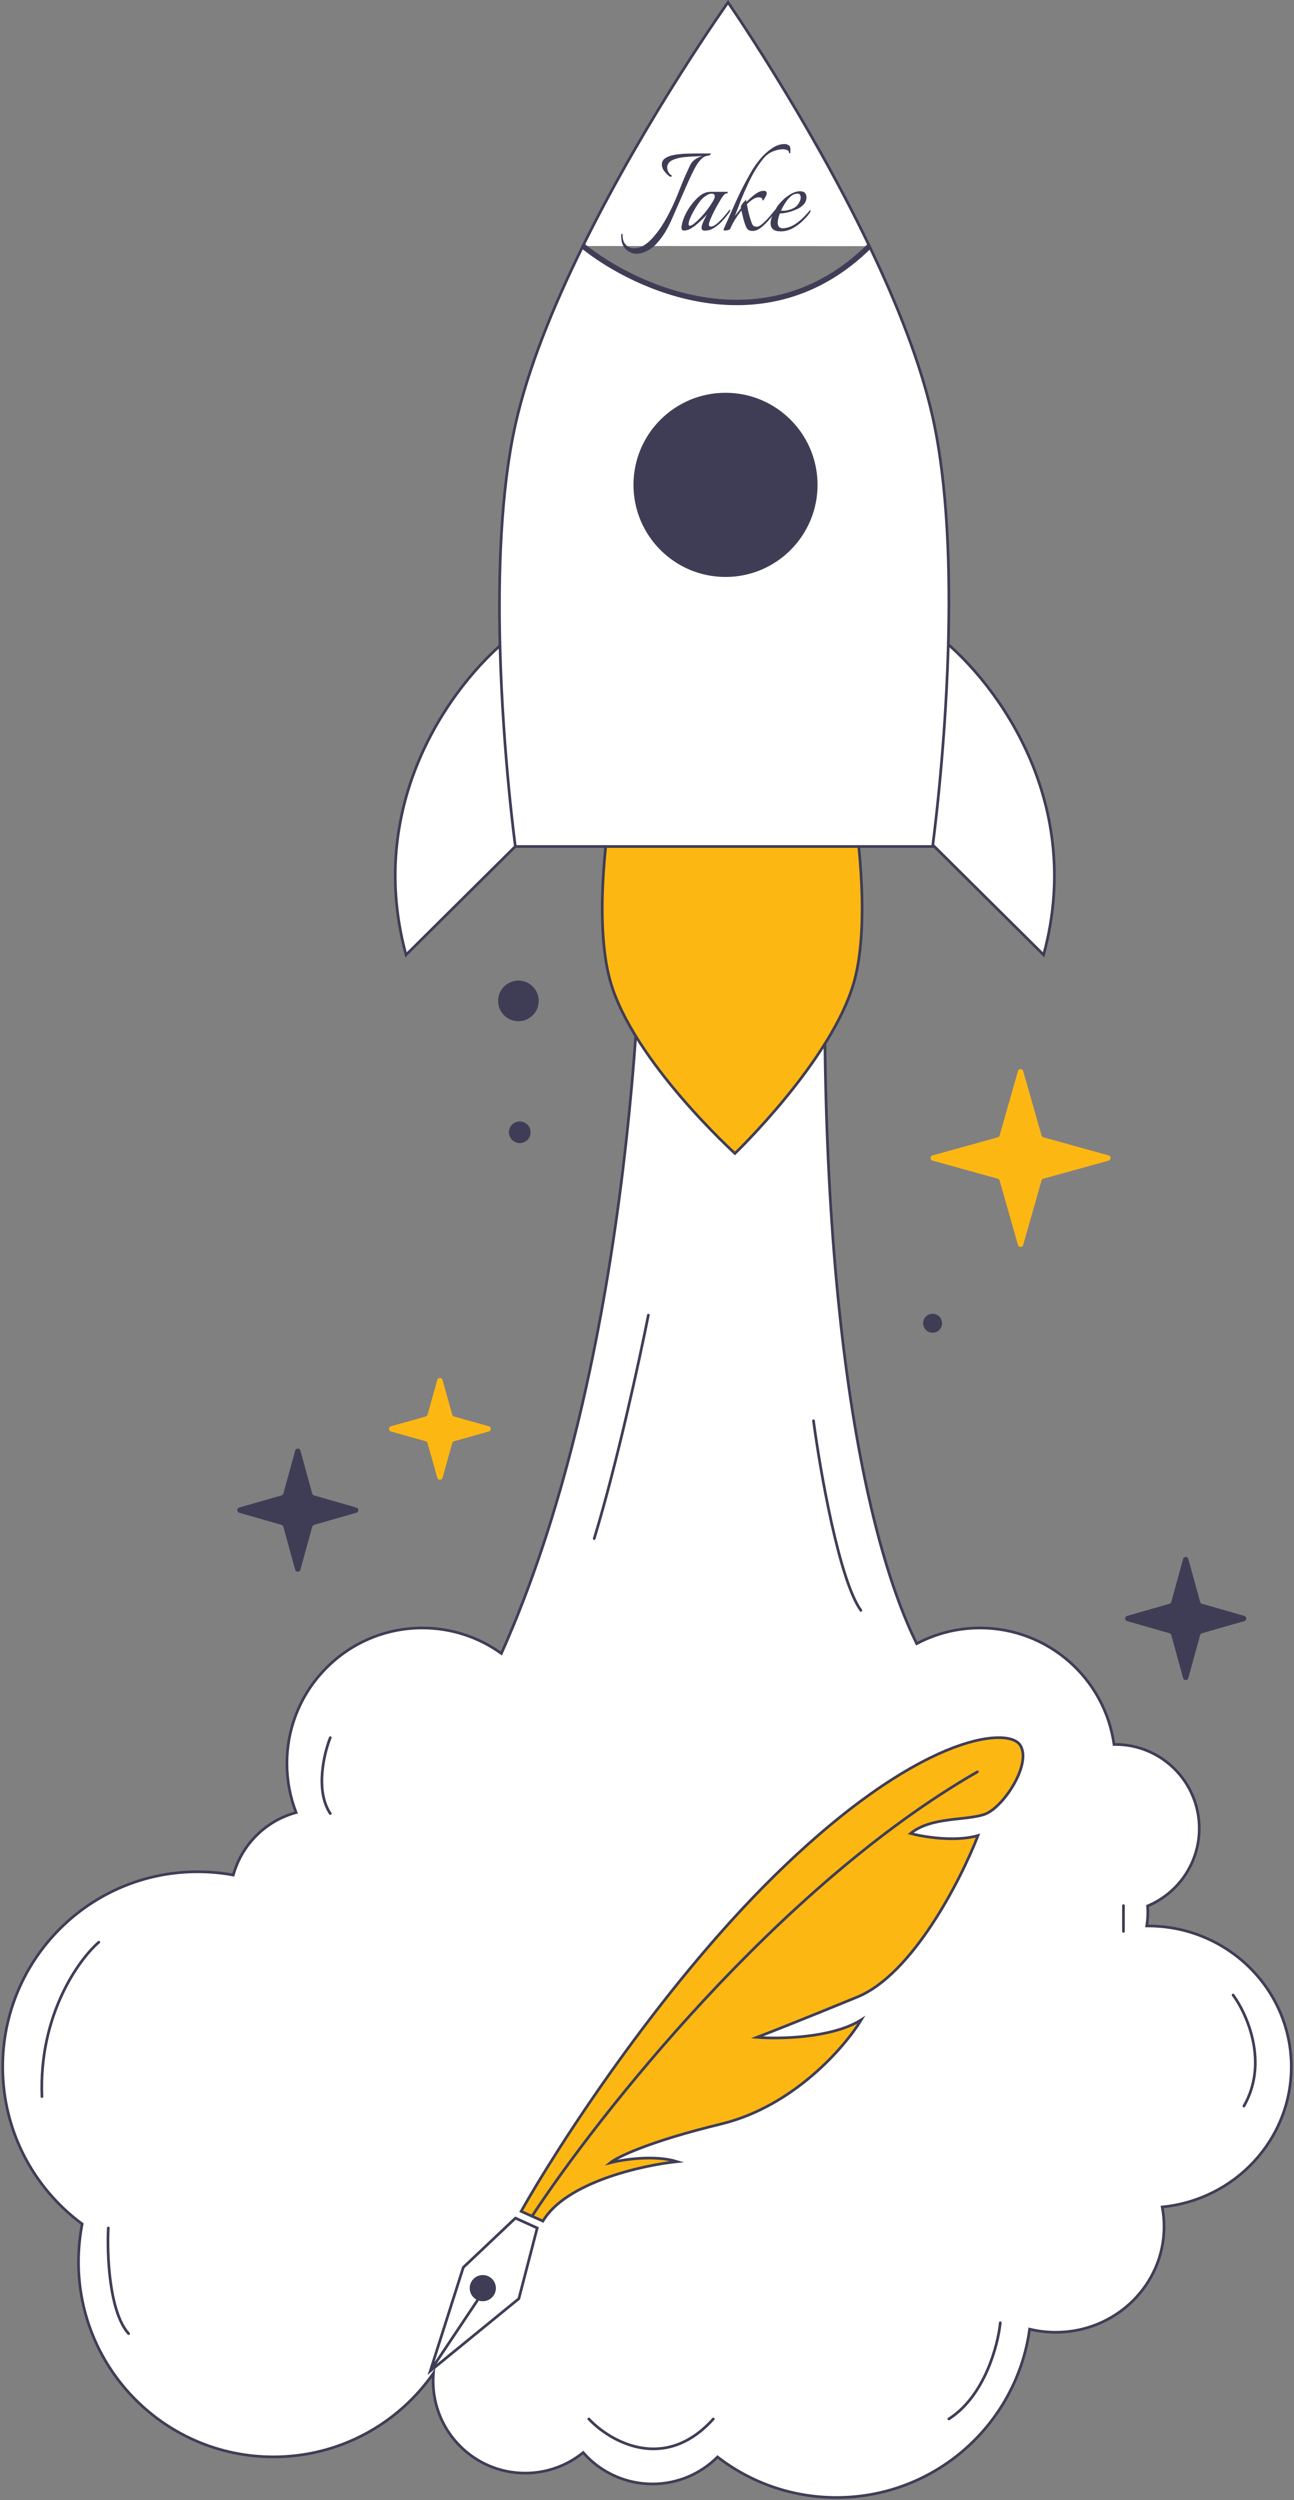
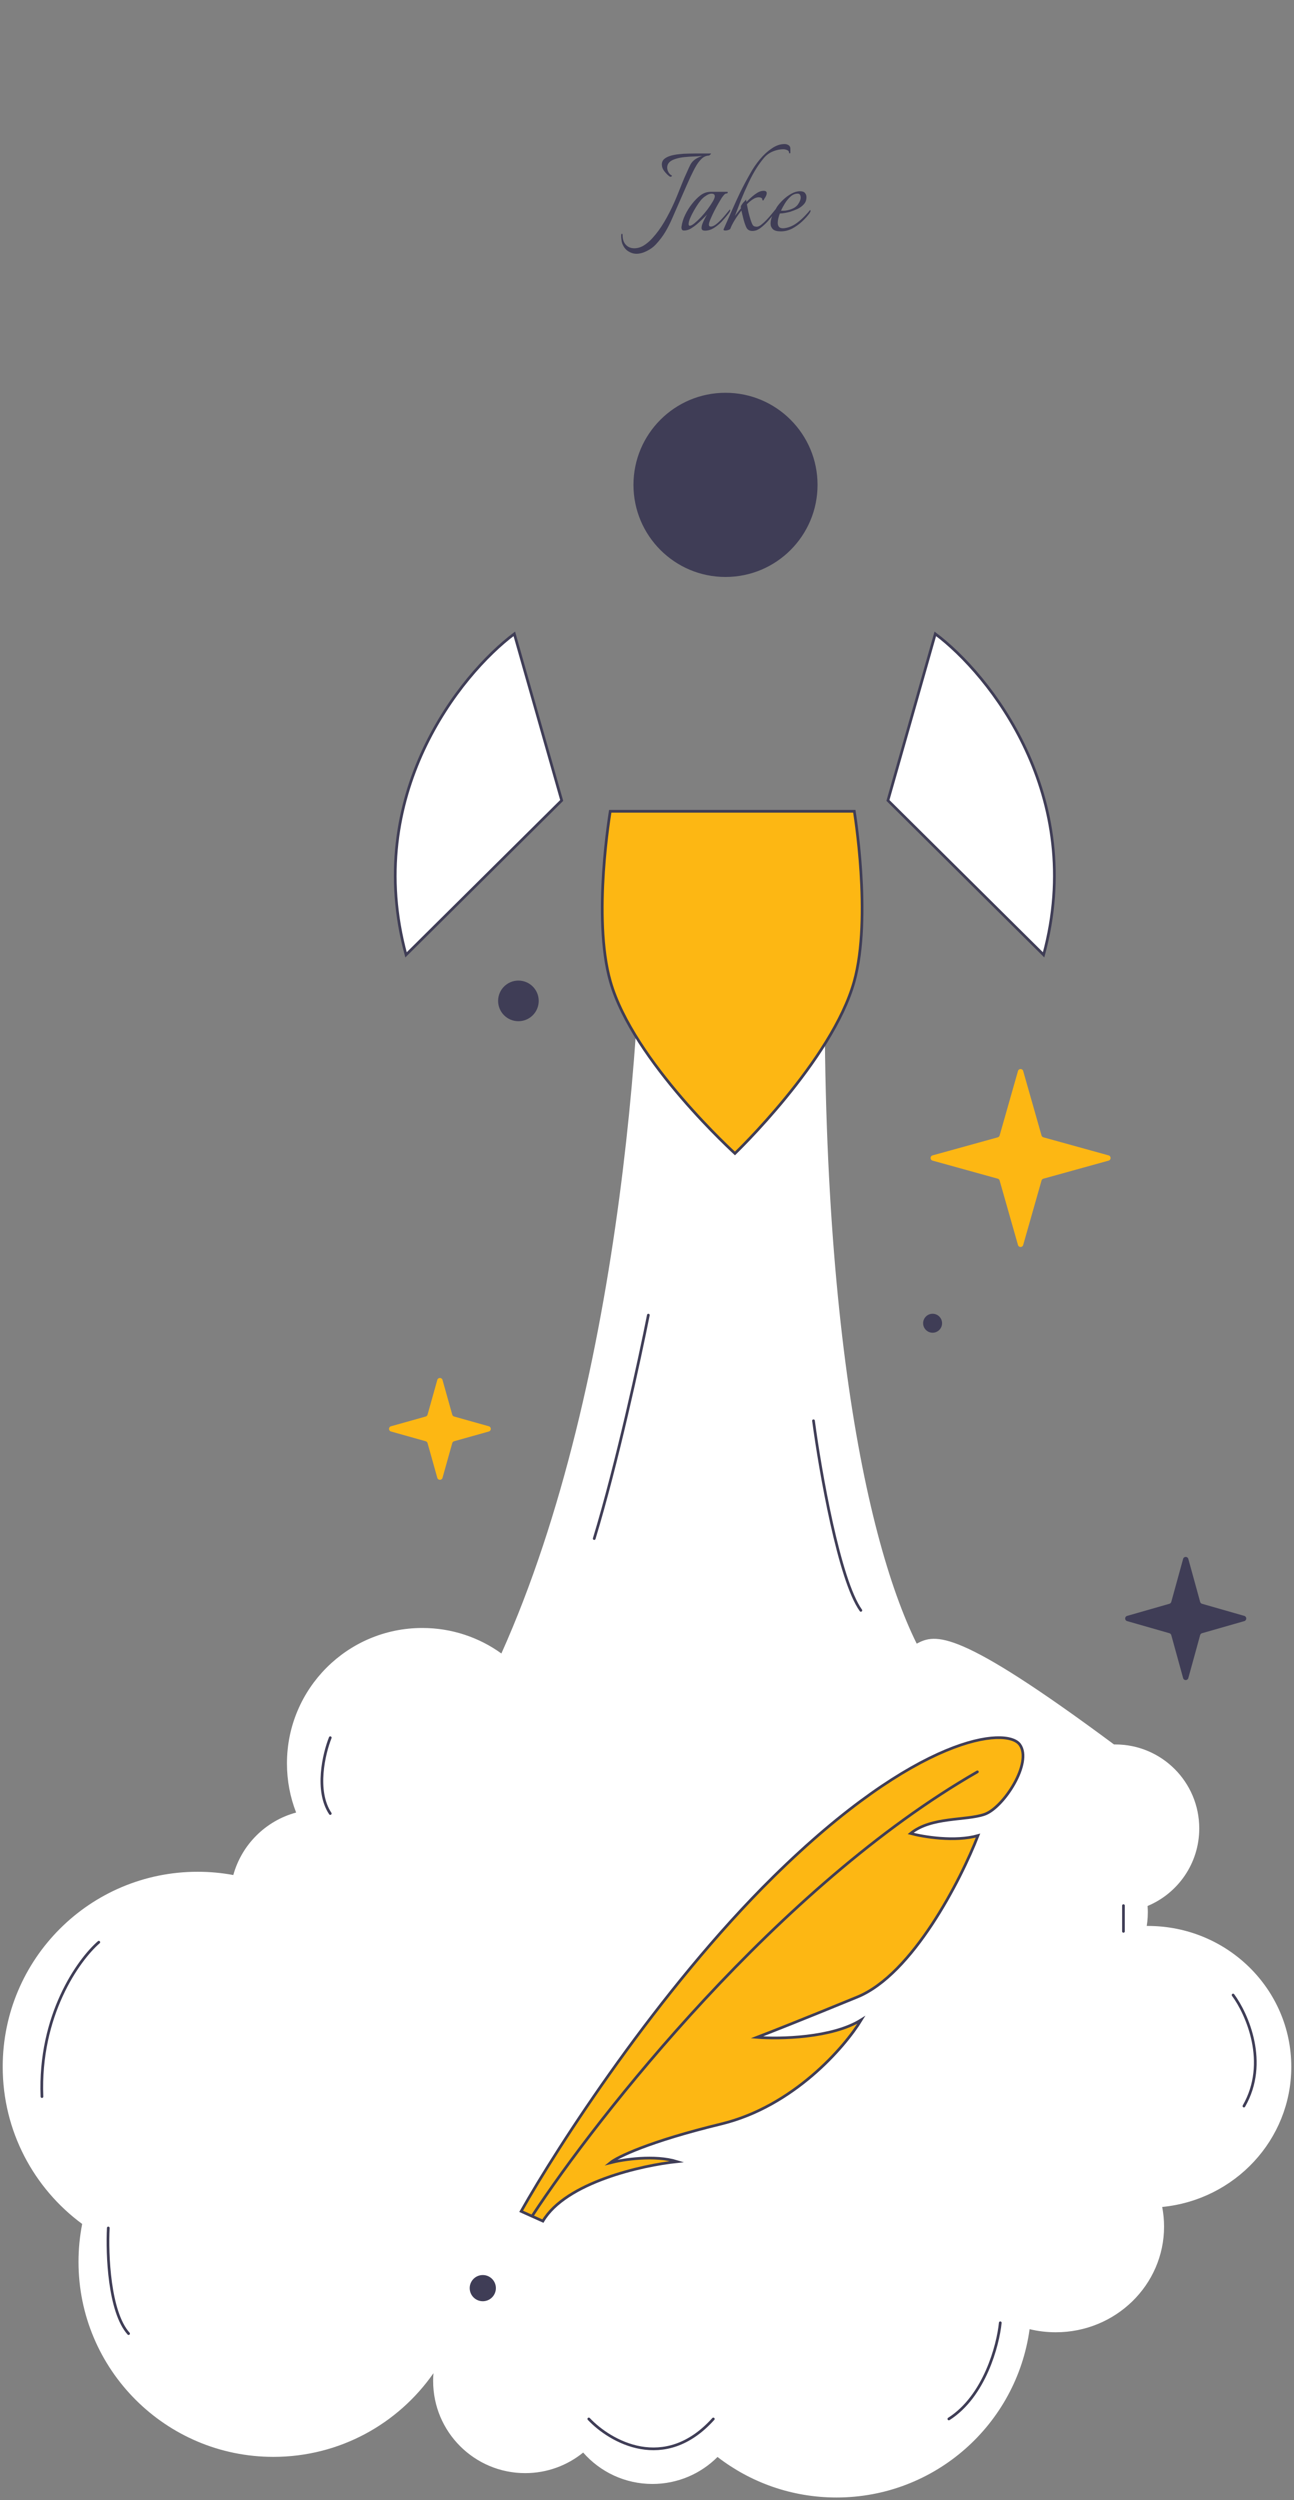
<svg xmlns="http://www.w3.org/2000/svg" width="478" height="923" viewBox="0 0 478 923" fill="none">
  <rect x="0" y="0" width="478" height="923" fill="#808080" stroke="none" />
  <circle cx="191.5" cy="369.5" r="7.5" fill="#3F3D56" />
-   <circle cx="4" cy="4" r="4" transform="matrix(1 0 0 -1 188 422)" fill="#3F3D56" />
  <circle cx="3.5" cy="3.5" r="3.5" transform="matrix(1 0 0 -1 341 492)" fill="#3F3D56" />
  <path d="M376.038 395.378C376.314 394.41 377.686 394.41 377.962 395.378L384.738 419.178C384.833 419.514 385.096 419.775 385.433 419.868L409.519 426.536C410.496 426.807 410.496 428.193 409.519 428.464L385.433 435.132C385.096 435.225 384.833 435.486 384.738 435.822L377.962 459.622C377.686 460.59 376.314 460.59 376.038 459.622L369.262 435.822C369.167 435.486 368.904 435.225 368.567 435.132L344.481 428.464C343.504 428.193 343.504 426.807 344.481 426.536L368.567 419.868C368.904 419.775 369.167 419.514 369.262 419.178L376.038 395.378Z" fill="#FDB713" />
  <path d="M437.036 575.503C437.305 574.523 438.695 574.523 438.964 575.503L443.331 591.369C443.424 591.705 443.685 591.969 444.02 592.065L459.643 596.539C460.609 596.815 460.609 598.185 459.643 598.461L444.02 602.935C443.685 603.031 443.424 603.295 443.331 603.631L438.964 619.497C438.695 620.477 437.305 620.477 437.036 619.497L432.669 603.631C432.576 603.295 432.315 603.031 431.98 602.935L416.357 598.461C415.391 598.185 415.391 596.815 416.357 596.539L431.98 592.065C432.315 591.969 432.576 591.705 432.669 591.369L437.036 575.503Z" fill="#3F3D56" />
-   <path d="M109.036 535.503C109.305 534.523 110.695 534.523 110.964 535.503L115.331 551.369C115.424 551.705 115.685 551.969 116.02 552.065L131.643 556.539C132.609 556.815 132.609 558.185 131.643 558.461L116.02 562.935C115.685 563.031 115.424 563.295 115.331 563.631L110.964 579.497C110.695 580.477 109.305 580.477 109.036 579.497L104.669 563.631C104.576 563.295 104.315 563.031 103.98 562.935L88.357 558.461C87.391 558.185 87.391 556.815 88.357 556.539L103.98 552.065C104.315 551.969 104.576 551.705 104.669 551.369L109.036 535.503Z" fill="#3F3D56" />
  <path d="M161.537 509.429C161.81 508.456 163.19 508.456 163.463 509.429L167.061 522.246C167.155 522.582 167.418 522.845 167.754 522.939L180.571 526.537C181.544 526.81 181.544 528.19 180.571 528.463L167.754 532.061C167.418 532.155 167.155 532.418 167.061 532.754L163.463 545.571C163.19 546.544 161.81 546.544 161.537 545.571L157.939 532.754C157.845 532.418 157.582 532.155 157.246 532.061L144.429 528.463C143.456 528.19 143.456 526.81 144.429 526.537L157.246 522.939C157.582 522.845 157.845 522.582 157.939 522.246L161.537 509.429Z" fill="#FDB713" />
-   <path fill-rule="evenodd" clip-rule="evenodd" d="M101 907C125.484 907 147.114 894.779 160.122 876.104C160.042 877.059 160 878.025 160 879C160 897.778 175.223 913 194 913C202.121 913 209.576 910.153 215.424 905.403C221.655 912.511 230.804 917 241 917C250.393 917 258.896 913.191 265.05 907.034C277.209 916.418 292.452 922 309 922C345.422 922 375.527 894.956 380.331 859.853C383.427 860.602 386.666 861 390 861C412.092 861 430 843.539 430 822C430 819.52 429.763 817.094 429.309 814.742C456.087 812.13 477 789.961 477 763C477 734.281 453.271 711 424 711L423.599 711.001C423.77 709.945 423.888 708.871 423.949 707.782C423.982 707.192 424 706.598 424 706L423.998 705.606L423.992 705.298L423.981 704.924C423.967 704.49 423.943 704.059 423.911 703.629C435.12 698.961 443 687.901 443 675C443 657.879 429.121 644 412 644L411.515 644.004C408.112 619.702 387.24 601 362 601C353.557 601 345.603 603.093 338.627 606.788C318.665 566.513 299.239 471.252 306 303.5H237C238.756 365.278 230.542 509.437 185.21 610.415C176.993 604.49 166.904 601 156 601C128.386 601 106 623.386 106 651C106 657.396 107.2 663.512 109.39 669.134C98.147 672.165 89.278 680.988 86.185 692.205C81.91 691.414 77.504 691 73 691C33.235 691 1 723.235 1 763C1 786.805 12.553 807.911 30.356 821.019C29.467 825.542 29 830.216 29 835C29 874.765 61.235 907 101 907Z" fill="white" />
-   <path d="M160.122 876.104L160.62 876.146L160.776 874.291L159.712 875.818L160.122 876.104ZM215.424 905.403L215.8 905.073L215.482 904.711L215.109 905.015L215.424 905.403ZM265.05 907.034L265.355 906.638L265.007 906.369L264.696 906.68L265.05 907.034ZM380.331 859.853L380.449 859.367L379.911 859.237L379.836 859.785L380.331 859.853ZM429.309 814.742L429.26 814.245L428.714 814.298L428.818 814.837L429.309 814.742ZM424 711V710.5L423.998 710.5L424 711ZM423.599 711.001L423.105 710.922L423.011 711.504L423.6 711.501L423.599 711.001ZM423.949 707.782L424.448 707.81L424.448 707.81L423.949 707.782ZM424 706H424.5L424.5 705.998L424 706ZM423.998 705.606L424.498 705.604L424.498 705.597L423.998 705.606ZM423.992 705.298L424.492 705.288L424.492 705.283L423.992 705.298ZM423.981 704.924L424.481 704.91L424.481 704.907L423.981 704.924ZM423.911 703.629L423.719 703.168L423.385 703.307L423.413 703.667L423.911 703.629ZM412 644V643.5L411.996 643.5L412 644ZM411.515 644.004L411.019 644.073L411.08 644.507L411.519 644.504L411.515 644.004ZM338.627 606.788L338.179 607.01L338.407 607.47L338.861 607.23L338.627 606.788ZM306 303.5L306.5 303.52L306.521 303H306V303.5ZM237 303.5V303H236.486L236.5 303.514L237 303.5ZM185.21 610.415L184.918 610.821L185.415 611.179L185.666 610.62L185.21 610.415ZM109.39 669.134L109.52 669.617L110.058 669.472L109.856 668.953L109.39 669.134ZM86.185 692.205L86.094 692.696L86.545 692.78L86.667 692.338L86.185 692.205ZM30.356 821.019L30.847 821.116L30.908 820.805L30.653 820.617L30.356 821.019ZM159.712 875.818C146.793 894.365 125.314 906.5 101 906.5V907.5C125.655 907.5 147.435 895.193 160.532 876.39L159.712 875.818ZM160.5 879C160.5 878.039 160.541 877.087 160.62 876.146L159.624 876.062C159.543 877.031 159.5 878.01 159.5 879H160.5ZM194 912.5C175.499 912.5 160.5 897.502 160.5 879H159.5C159.5 898.054 174.947 913.5 194 913.5V912.5ZM215.109 905.015C209.347 909.695 202.002 912.5 194 912.5V913.5C202.24 913.5 209.806 910.611 215.739 905.791L215.109 905.015ZM241 916.5C230.954 916.5 221.94 912.078 215.8 905.073L215.048 905.732C221.37 912.945 230.654 917.5 241 917.5V916.5ZM264.696 906.68C258.633 912.748 250.255 916.5 241 916.5V917.5C250.531 917.5 259.16 913.635 265.403 907.387L264.696 906.68ZM309 921.5C292.567 921.5 277.43 915.957 265.355 906.638L264.744 907.43C276.988 916.879 292.338 922.5 309 922.5V921.5ZM379.836 859.785C375.065 894.644 345.169 921.5 309 921.5V922.5C345.675 922.5 375.989 895.268 380.826 859.921L379.836 859.785ZM390 860.5C386.706 860.5 383.506 860.107 380.449 859.367L380.213 860.339C383.347 861.098 386.626 861.5 390 861.5V860.5ZM429.5 822C429.5 843.251 411.828 860.5 390 860.5V861.5C412.356 861.5 430.5 843.827 430.5 822H429.5ZM428.818 814.837C429.266 817.158 429.5 819.552 429.5 822H430.5C430.5 819.488 430.26 817.03 429.8 814.648L428.818 814.837ZM476.5 763C476.5 789.693 455.793 811.656 429.26 814.245L429.357 815.24C456.381 812.603 477.5 790.228 477.5 763H476.5ZM424 711.5C453.004 711.5 476.5 734.566 476.5 763H477.5C477.5 733.996 453.539 710.5 424 710.5V711.5ZM423.6 711.501L424.002 711.5L423.998 710.5L423.597 710.501L423.6 711.501ZM423.45 707.754C423.389 708.825 423.273 709.882 423.105 710.922L424.092 711.081C424.266 710.008 424.386 708.917 424.448 707.81L423.45 707.754ZM423.5 706C423.5 706.588 423.483 707.173 423.45 707.754L424.448 707.81C424.482 707.211 424.5 706.608 424.5 706H423.5ZM423.498 705.609L423.5 706.002L424.5 705.998L424.498 705.604L423.498 705.609ZM423.492 705.307L423.498 705.616L424.498 705.597L424.492 705.288L423.492 705.307ZM423.482 704.938L423.492 705.312L424.492 705.283L424.481 704.91L423.482 704.938ZM423.413 703.667C423.444 704.089 423.467 704.514 423.482 704.941L424.481 704.907C424.466 704.467 424.442 704.028 424.41 703.592L423.413 703.667ZM442.5 675C442.5 687.692 434.748 698.574 423.719 703.168L424.103 704.091C435.492 699.347 443.5 688.109 443.5 675H442.5ZM412 644.5C428.845 644.5 442.5 658.155 442.5 675H443.5C443.5 657.603 429.397 643.5 412 643.5V644.5ZM411.519 644.504L412.004 644.5L411.996 643.5L411.511 643.504L411.519 644.504ZM362 601.5C386.987 601.5 407.651 620.014 411.019 644.073L412.01 643.934C408.573 619.389 387.493 600.5 362 600.5V601.5ZM338.861 607.23C345.766 603.572 353.64 601.5 362 601.5V600.5C353.473 600.5 345.439 602.614 338.393 606.346L338.861 607.23ZM305.5 303.48C298.739 471.252 318.159 566.619 338.179 607.01L339.075 606.566C319.171 566.408 299.74 471.252 306.5 303.52L305.5 303.48ZM237 304H306V303H237V304ZM185.666 610.62C231.045 509.538 239.256 365.289 237.5 303.486L236.5 303.514C238.255 365.267 230.039 509.336 184.754 610.21L185.666 610.62ZM156 601.5C166.796 601.5 176.783 604.955 184.918 610.821L185.502 610.01C177.203 604.026 167.013 600.5 156 600.5V601.5ZM106.5 651C106.5 623.662 128.662 601.5 156 601.5V600.5C128.11 600.5 105.5 623.11 105.5 651H106.5ZM109.856 668.953C107.688 663.388 106.5 657.333 106.5 651H105.5C105.5 657.459 106.712 663.637 108.924 669.316L109.856 668.953ZM86.667 692.338C89.713 681.291 98.448 672.602 109.52 669.617L109.26 668.652C97.845 671.728 88.843 680.684 85.703 692.072L86.667 692.338ZM73 691.5C77.473 691.5 81.849 691.911 86.094 692.696L86.276 691.713C81.971 690.916 77.535 690.5 73 690.5V691.5ZM1.5 763C1.5 723.512 33.511 691.5 73 691.5V690.5C32.959 690.5 0.5 722.959 0.5 763H1.5ZM30.653 820.617C12.972 807.599 1.5 786.639 1.5 763H0.5C0.5 786.97 12.134 808.224 30.06 821.422L30.653 820.617ZM29.5 835C29.5 830.249 29.964 825.607 30.847 821.116L29.866 820.923C28.97 825.477 28.5 830.184 28.5 835H29.5ZM101 906.5C61.511 906.5 29.5 874.488 29.5 835H28.5C28.5 875.041 60.959 907.5 101 907.5V906.5Z" fill="#3F3D56" />
+   <path fill-rule="evenodd" clip-rule="evenodd" d="M101 907C125.484 907 147.114 894.779 160.122 876.104C160.042 877.059 160 878.025 160 879C160 897.778 175.223 913 194 913C202.121 913 209.576 910.153 215.424 905.403C221.655 912.511 230.804 917 241 917C250.393 917 258.896 913.191 265.05 907.034C277.209 916.418 292.452 922 309 922C345.422 922 375.527 894.956 380.331 859.853C383.427 860.602 386.666 861 390 861C412.092 861 430 843.539 430 822C430 819.52 429.763 817.094 429.309 814.742C456.087 812.13 477 789.961 477 763C477 734.281 453.271 711 424 711L423.599 711.001C423.77 709.945 423.888 708.871 423.949 707.782C423.982 707.192 424 706.598 424 706L423.998 705.606L423.992 705.298L423.981 704.924C423.967 704.49 423.943 704.059 423.911 703.629C435.12 698.961 443 687.901 443 675C443 657.879 429.121 644 412 644L411.515 644.004C353.557 601 345.603 603.093 338.627 606.788C318.665 566.513 299.239 471.252 306 303.5H237C238.756 365.278 230.542 509.437 185.21 610.415C176.993 604.49 166.904 601 156 601C128.386 601 106 623.386 106 651C106 657.396 107.2 663.512 109.39 669.134C98.147 672.165 89.278 680.988 86.185 692.205C81.91 691.414 77.504 691 73 691C33.235 691 1 723.235 1 763C1 786.805 12.553 807.911 30.356 821.019C29.467 825.542 29 830.216 29 835C29 874.765 61.235 907 101 907Z" fill="white" />
  <path d="M285.761 692.787C243.227 734.654 205.869 792.606 192.507 816.349L196.526 818.155L200.546 819.962C209.045 805.636 237.147 799.351 250.135 798C241.775 795.432 230.18 797.212 225.428 798.422C227.97 796.342 239.72 790.567 266.389 784.109C293.057 777.652 312.019 755.782 318.167 745.654C307.408 752.42 287.978 752.785 279.607 752.121C283.489 750.643 296.352 745.591 316.75 737.208C337.149 728.825 354.93 694.004 361.271 677.641C352.757 680.062 341.117 678.127 336.362 676.857C343.987 670.616 356.645 672.215 363.672 669.796C370.7 667.377 381.526 650.675 376.697 644.042C371.868 637.409 338.928 640.453 285.761 692.787Z" fill="#FDB713" />
  <path d="M196.526 818.155L200.546 819.962C209.045 805.636 237.147 799.351 250.135 798C241.775 795.432 230.18 797.212 225.428 798.422C227.97 796.342 239.72 790.567 266.389 784.109C293.057 777.652 312.019 755.782 318.167 745.654C307.408 752.42 287.978 752.785 279.607 752.121C283.489 750.643 296.352 745.591 316.75 737.208C337.149 728.825 354.93 694.004 361.271 677.641C352.757 680.062 341.117 678.127 336.362 676.857C343.987 670.616 356.645 672.215 363.672 669.796C370.7 667.377 381.526 650.675 376.697 644.042C371.868 637.409 338.928 640.453 285.761 692.787C243.227 734.654 205.869 792.606 192.507 816.349L196.526 818.155ZM196.526 818.155C220.853 780.996 287.814 696.164 361.041 654.111" stroke="#3F3D56" stroke-miterlimit="10" stroke-linecap="round" />
  <path d="M198.444 822.502L190.395 818.862L171.132 837.064L158.947 875.289L191.662 848.592L198.444 822.502Z" fill="white" />
-   <path d="M158.947 875.289L191.662 848.592L198.444 822.502L190.395 818.862L171.132 837.064L158.947 875.289ZM158.947 875.289L176.785 848.592" stroke="#3F3D56" stroke-miterlimit="10" stroke-linecap="round" />
  <circle cx="178.343" cy="844.708" r="4.837" transform="rotate(-9.521 178.343 844.708)" fill="#3F3D56" />
  <path d="M149.987 352.5C133.987 293.7 169.987 249 189.987 234L207.487 295.5L149.987 352.5Z" fill="white" stroke="#3F3D56" />
  <path d="M385.5 352.5C401.5 293.7 365.5 249 345.5 234L328 295.5L385.5 352.5Z" fill="white" stroke="#3F3D56" />
  <path d="M225.424 299.5H315.575C315.576 299.51 315.578 299.519 315.579 299.529C315.626 299.824 315.694 300.259 315.778 300.823C315.947 301.949 316.181 303.586 316.44 305.626C316.959 309.705 317.582 315.392 317.997 321.824C318.829 334.704 318.823 350.508 315.518 362.366C311.462 376.921 300.396 392.853 290.299 405.18C285.257 411.335 280.469 416.576 276.942 420.279C275.178 422.13 273.731 423.596 272.724 424.599C272.221 425.1 271.828 425.485 271.561 425.745C271.536 425.769 271.513 425.792 271.49 425.814C271.465 425.791 271.438 425.766 271.41 425.74C271.131 425.483 270.72 425.101 270.193 424.605C269.141 423.611 267.626 422.159 265.782 420.323C262.093 416.65 257.086 411.444 251.815 405.313C241.259 393.033 229.697 377.103 225.481 362.362C222.096 350.53 222.089 334.728 222.941 321.842C223.367 315.408 224.005 309.716 224.537 305.634C224.803 303.593 225.042 301.954 225.214 300.826C225.301 300.262 225.37 299.826 225.418 299.532C225.42 299.521 225.422 299.51 225.424 299.5Z" fill="#FDB713" stroke="#3F3D56" />
-   <path d="M215.331 90.823C235.084 106.715 283.14 128.426 321.151 90.873M268.929 0.873C269.148 1.192 269.453 1.638 269.837 2.205C270.69 3.462 271.935 5.312 273.501 7.681C276.633 12.42 281.048 19.238 286.182 27.552C296.405 44.108 309.472 66.589 320.922 90.396C301.948 109.216 280.461 113.13 261.264 110.366C242.163 107.616 225.333 98.252 215.558 90.364C227.391 66.436 240.799 43.969 251.27 27.456C256.532 19.159 261.05 12.366 264.253 7.648C265.855 5.289 267.127 3.449 267.999 2.199C268.393 1.635 268.705 1.19 268.929 0.873ZM190.422 156.609C195.051 135.934 204.399 113.04 215.105 91.282C225.014 99.23 241.92 108.592 261.122 111.356C280.496 114.145 302.21 110.214 321.379 91.35C331.343 112.177 340.018 133.949 344.446 153.61C350.145 178.913 351.091 210.843 350.251 239.485C349.666 259.466 348.213 277.829 346.906 291.198C346.252 297.882 345.635 303.316 345.182 307.079C344.955 308.961 344.769 310.425 344.64 311.418C344.618 311.585 344.598 311.739 344.58 311.879C344.547 312.13 344.519 312.338 344.497 312.5H190.371C190.337 312.246 190.289 311.881 190.229 311.412C190.1 310.416 189.915 308.947 189.689 307.06C189.238 303.285 188.625 297.837 187.978 291.145C186.685 277.758 185.257 259.395 184.72 239.487C183.972 211.744 184.954 181.034 190.422 156.609Z" fill="white" stroke="#3F3D56" />
  <circle cx="268" cy="179" r="34" fill="#3F3D56" />
  <path d="M239.5 485.5C236.333 501.5 227.9 540.4 219.5 568M300.5 524.5C303 543.167 310 583.3 318 594.5M122 641.5C119.667 647.333 116.4 661.1 122 669.5M36.5 717C29 723.5 14.3 744 15.5 774M40 822.5C39.5 832.167 40.3 853.5 47.5 861.5M217.5 893C225.333 901.333 245.5 913 263.5 893M369.5 857.5C368.667 865.833 363.7 884.6 350.5 893M455.5 736.5C460.667 743.5 468.7 761.5 459.5 777.5M415 703.5V713" stroke="#3F3D56" stroke-linecap="round" />
  <path d="M235.124 93.684C234.049 93.684 233.027 93.372 232.056 92.748C231.085 92.124 230.357 91.188 229.872 89.94C229.699 89.489 229.595 89.004 229.56 88.484C229.491 87.999 229.456 87.513 229.456 87.028C229.456 86.543 229.543 86.3 229.716 86.3C229.889 86.3 229.976 86.439 229.976 86.716C229.976 88.345 230.392 89.576 231.224 90.408C232.021 91.24 233.044 91.656 234.292 91.656C235.505 91.656 236.684 91.309 237.828 90.616C238.937 89.923 239.977 89.039 240.948 87.964C242.577 86.196 244.051 84.185 245.368 81.932C246.72 79.644 247.933 77.287 249.008 74.86C249.285 74.271 249.684 73.335 250.204 72.052C250.724 70.735 251.296 69.313 251.92 67.788C252.544 66.228 253.151 64.824 253.74 63.576C254.26 62.397 254.693 61.461 255.04 60.768C255.421 60.075 255.924 59.485 256.548 59C257.172 58.515 258.108 58.029 259.356 57.544C258.801 57.579 258.281 57.631 257.796 57.7C257.311 57.735 256.929 57.752 256.652 57.752C255.335 57.787 254.017 57.873 252.7 58.012C251.383 58.151 250.204 58.411 249.164 58.792C248.124 59.139 247.379 59.641 246.928 60.3C246.616 60.751 246.46 61.271 246.46 61.86C246.46 62.449 246.616 63.021 246.928 63.576C247.24 64.131 247.639 64.529 248.124 64.772C248.193 64.841 248.228 64.893 248.228 64.928C248.228 64.997 248.141 65.084 247.968 65.188C247.829 65.257 247.673 65.275 247.5 65.24C247.223 65.067 246.876 64.789 246.46 64.408C246.044 63.992 245.663 63.559 245.316 63.108C245.004 62.657 244.796 62.276 244.692 61.964C244.553 61.548 244.484 61.132 244.484 60.716C244.484 59.884 244.779 59.208 245.368 58.688C245.992 58.168 246.789 57.769 247.76 57.492C248.731 57.215 249.771 57.024 250.88 56.92C252.024 56.781 253.116 56.712 254.156 56.712C255.231 56.677 256.149 56.66 256.912 56.66H262.528C262.597 56.66 262.632 56.677 262.632 56.712C262.632 56.816 262.511 56.972 262.268 57.18C262.06 57.353 261.921 57.44 261.852 57.44C260.881 57.475 260.015 57.839 259.252 58.532C258.524 59.225 257.883 60.023 257.328 60.924C256.808 61.791 256.375 62.588 256.028 63.316C255.82 63.732 255.491 64.408 255.04 65.344C254.624 66.245 254.156 67.285 253.636 68.464C253.151 69.608 252.648 70.752 252.128 71.896C251.643 73.04 251.209 74.028 250.828 74.86C249.927 76.94 249.077 78.881 248.28 80.684C247.517 82.452 246.668 84.116 245.732 85.676C244.796 87.236 243.635 88.761 242.248 90.252C241.381 91.188 240.289 91.985 238.972 92.644C237.62 93.337 236.337 93.684 235.124 93.684ZM260.403 85.156C260.056 85.156 259.761 85.087 259.519 84.948C259.276 84.809 259.155 84.549 259.155 84.168C259.155 83.683 259.276 83.128 259.519 82.504C259.761 81.88 260.039 81.273 260.351 80.684C260.663 80.06 260.94 79.557 261.183 79.176C259.969 80.459 258.704 81.672 257.387 82.816C256.728 83.371 256 83.891 255.203 84.376C254.405 84.861 253.556 85.104 252.655 85.104C252.308 85.104 252.065 85 251.927 84.792C251.788 84.549 251.719 84.272 251.719 83.96C251.719 83.787 251.736 83.665 251.771 83.596C251.944 82.244 252.377 80.84 253.071 79.384C253.764 77.928 254.613 76.559 255.619 75.276C256.624 73.993 257.647 72.953 258.687 72.156C259.865 71.255 261.165 70.804 262.587 70.804H268.567C268.74 70.804 268.827 70.873 268.827 71.012C268.827 71.289 268.671 71.428 268.359 71.428C268.012 71.428 267.665 71.653 267.319 72.104C266.972 72.52 266.712 72.867 266.539 73.144C266.296 73.525 265.915 74.167 265.395 75.068C264.875 75.969 264.337 76.957 263.783 78.032C263.263 79.072 262.812 80.043 262.431 80.944C262.049 81.845 261.859 82.504 261.859 82.92C261.859 83.405 262.101 83.648 262.587 83.648C263.107 83.648 263.696 83.405 264.355 82.92C265.013 82.435 265.672 81.845 266.331 81.152C267.024 80.424 267.648 79.713 268.203 79.02C268.792 78.292 269.26 77.72 269.607 77.304C269.815 77.512 269.797 77.807 269.555 78.188C269.347 78.535 269.156 78.812 268.983 79.02C268.289 79.921 267.492 80.857 266.591 81.828C265.689 82.764 264.701 83.561 263.627 84.22C262.587 84.844 261.512 85.156 260.403 85.156ZM254.787 83.336C255.203 83.336 255.775 83.041 256.503 82.452C257.265 81.828 258.08 81.065 258.947 80.164C259.813 79.228 260.628 78.257 261.391 77.252C262.153 76.212 262.777 75.276 263.263 74.444C263.783 73.577 264.043 72.919 264.043 72.468C264.043 72.087 263.921 71.827 263.679 71.688C263.471 71.549 263.193 71.48 262.847 71.48C262.292 71.48 261.685 71.688 261.027 72.104C260.403 72.485 259.9 72.867 259.519 73.248C259.103 73.629 258.6 74.236 258.011 75.068C257.456 75.865 256.901 76.749 256.347 77.72C255.792 78.691 255.324 79.627 254.943 80.528C254.561 81.429 254.371 82.157 254.371 82.712C254.371 83.128 254.509 83.336 254.787 83.336ZM277.924 85.26C277.057 85.26 276.398 84.965 275.948 84.376C275.67 83.96 275.393 83.336 275.116 82.504C274.838 81.672 274.596 80.805 274.388 79.904C274.18 79.003 274.006 78.275 273.868 77.72C272.897 78.968 272.03 80.216 271.268 81.464C270.54 82.712 270.054 83.683 269.812 84.376C269.742 84.584 269.5 84.757 269.084 84.896C268.702 85.035 268.321 85.104 267.94 85.104C267.385 85.104 267.177 84.931 267.316 84.584C268.39 82.192 269.413 79.887 270.384 77.668C271.354 75.449 272.377 73.213 273.452 70.96C274.561 68.707 275.809 66.367 277.196 63.94C278.166 62.172 279.328 60.473 280.68 58.844C282.066 57.18 283.54 55.828 285.1 54.788C286.66 53.713 288.237 53.176 289.832 53.176C290.352 53.176 290.837 53.315 291.288 53.592C291.738 53.869 291.964 54.303 291.964 54.892V56.4C291.964 56.539 291.86 56.608 291.652 56.608C291.548 56.608 291.496 56.573 291.496 56.504C291.496 55.949 291.253 55.585 290.768 55.412C290.282 55.204 289.814 55.1 289.364 55.1C288.15 55.1 286.92 55.343 285.672 55.828C284.285 56.383 283.124 57.215 282.188 58.324C281.252 59.433 280.385 60.612 279.588 61.86C278.548 63.455 277.525 65.327 276.52 67.476C275.514 69.591 274.578 71.723 273.712 73.872C272.88 76.021 272.134 77.963 271.476 79.696C271.857 79.211 272.238 78.725 272.62 78.24C273.001 77.755 273.365 77.304 273.712 76.888C273.712 76.819 273.694 76.749 273.66 76.68C273.66 76.611 273.66 76.541 273.66 76.472C273.66 76.229 273.712 76.021 273.816 75.848C273.92 75.675 274.058 75.467 274.232 75.224C274.474 74.877 274.7 74.617 274.908 74.444C275.116 74.236 275.341 73.976 275.584 73.664L275.74 74.548C277.265 72.988 278.6 71.861 279.744 71.168C280.541 70.683 281.321 70.44 282.084 70.44C282.846 70.44 283.228 70.735 283.228 71.324C283.228 71.809 282.985 72.416 282.5 73.144C282.326 73.387 282.222 73.56 282.188 73.664C282.153 73.768 282.084 73.872 281.98 73.976C281.945 74.011 281.876 74.011 281.772 73.976C281.668 73.941 281.616 73.889 281.616 73.82C281.616 73.404 281.477 73.144 281.2 73.04C280.922 72.901 280.61 72.832 280.264 72.832C279.605 72.832 278.894 73.075 278.132 73.56C277.404 74.011 276.658 74.635 275.896 75.432C276.069 76.299 276.26 77.252 276.468 78.292C276.71 79.297 276.97 80.233 277.248 81.1C277.525 81.967 277.785 82.608 278.028 83.024C278.201 83.301 278.444 83.492 278.756 83.596C279.068 83.665 279.328 83.7 279.536 83.7C280.021 83.7 280.576 83.457 281.2 82.972C281.858 82.452 282.517 81.845 283.176 81.152C283.869 80.424 284.493 79.713 285.048 79.02C285.637 78.327 286.088 77.772 286.4 77.356C286.538 77.529 286.573 77.703 286.504 77.876C286.469 78.084 286.365 78.309 286.192 78.552C286.053 78.76 285.914 78.951 285.776 79.124C285.082 79.991 284.337 80.875 283.54 81.776C282.742 82.643 281.893 83.423 280.992 84.116C280.61 84.428 280.142 84.705 279.588 84.948C279.033 85.156 278.478 85.26 277.924 85.26ZM288.439 85.416C287.018 85.416 286.03 85.139 285.475 84.584C284.92 84.029 284.643 83.353 284.643 82.556C284.643 81.551 284.903 80.476 285.423 79.332C285.978 78.188 286.498 77.217 286.983 76.42C287.538 75.588 288.283 74.721 289.219 73.82C290.155 72.919 291.178 72.156 292.287 71.532C293.396 70.908 294.471 70.596 295.511 70.596C296.412 70.596 297.036 70.821 297.383 71.272C297.73 71.688 297.903 72.191 297.903 72.78C297.903 73.855 297.574 74.739 296.915 75.432C296.291 76.125 295.511 76.697 294.575 77.148C293.639 77.564 292.738 77.911 291.871 78.188C291.351 78.327 290.744 78.465 290.051 78.604C289.358 78.743 288.699 78.812 288.075 78.812C287.832 79.436 287.642 80.043 287.503 80.632C287.364 81.221 287.295 81.759 287.295 82.244C287.295 82.833 287.434 83.319 287.711 83.7C288.023 84.081 288.526 84.272 289.219 84.272C289.496 84.272 289.826 84.237 290.207 84.168C290.588 84.099 291.004 83.995 291.455 83.856C292.495 83.509 293.518 82.955 294.523 82.192C295.528 81.429 296.447 80.615 297.279 79.748C298.146 78.847 298.804 78.101 299.255 77.512C299.359 77.616 299.411 77.737 299.411 77.876C299.411 78.049 299.29 78.327 299.047 78.708C298.354 79.679 297.452 80.684 296.343 81.724C295.234 82.764 294.003 83.648 292.651 84.376C291.299 85.069 289.895 85.416 288.439 85.416ZM288.491 77.772C288.942 77.807 289.444 77.807 289.999 77.772C290.588 77.703 291.16 77.581 291.715 77.408C293.136 76.992 294.159 76.333 294.783 75.432C295.442 74.496 295.771 73.664 295.771 72.936C295.771 72.52 295.684 72.173 295.511 71.896C295.338 71.619 295.06 71.48 294.679 71.48C293.674 71.48 292.772 71.861 291.975 72.624C291.178 73.352 290.484 74.201 289.895 75.172C289.306 76.143 288.838 77.009 288.491 77.772Z" fill="#3F3D56" />
</svg>